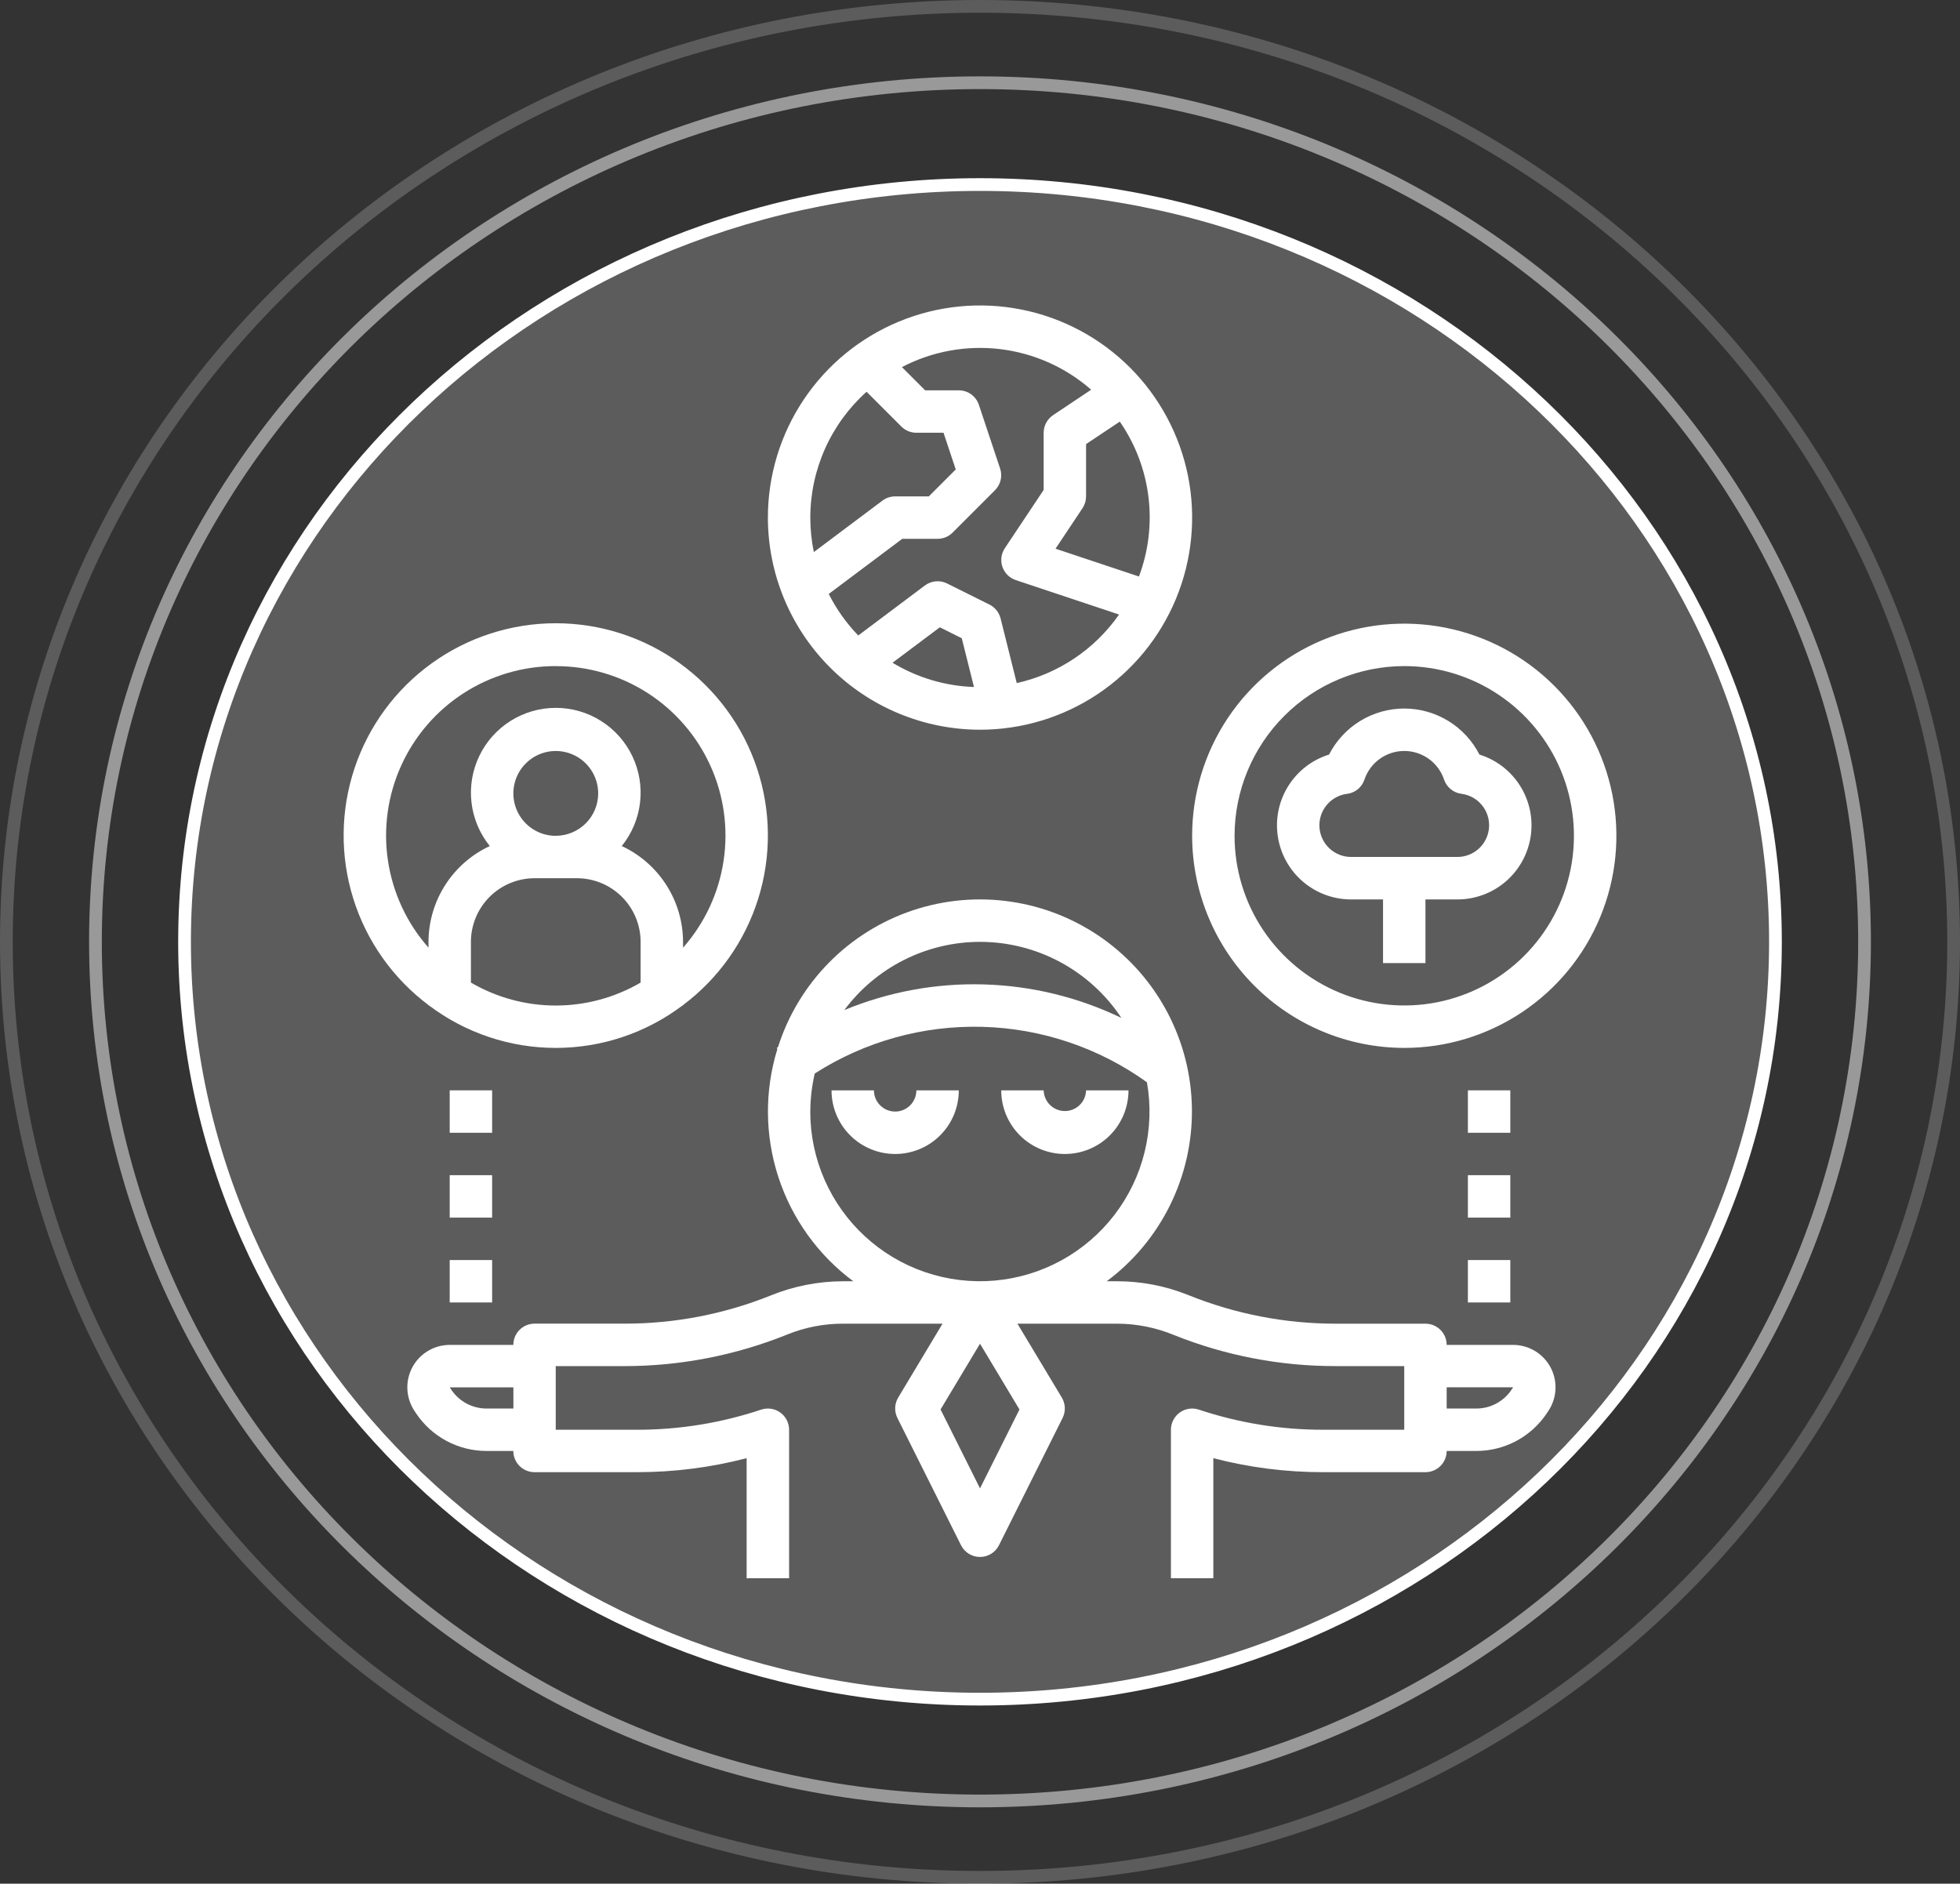
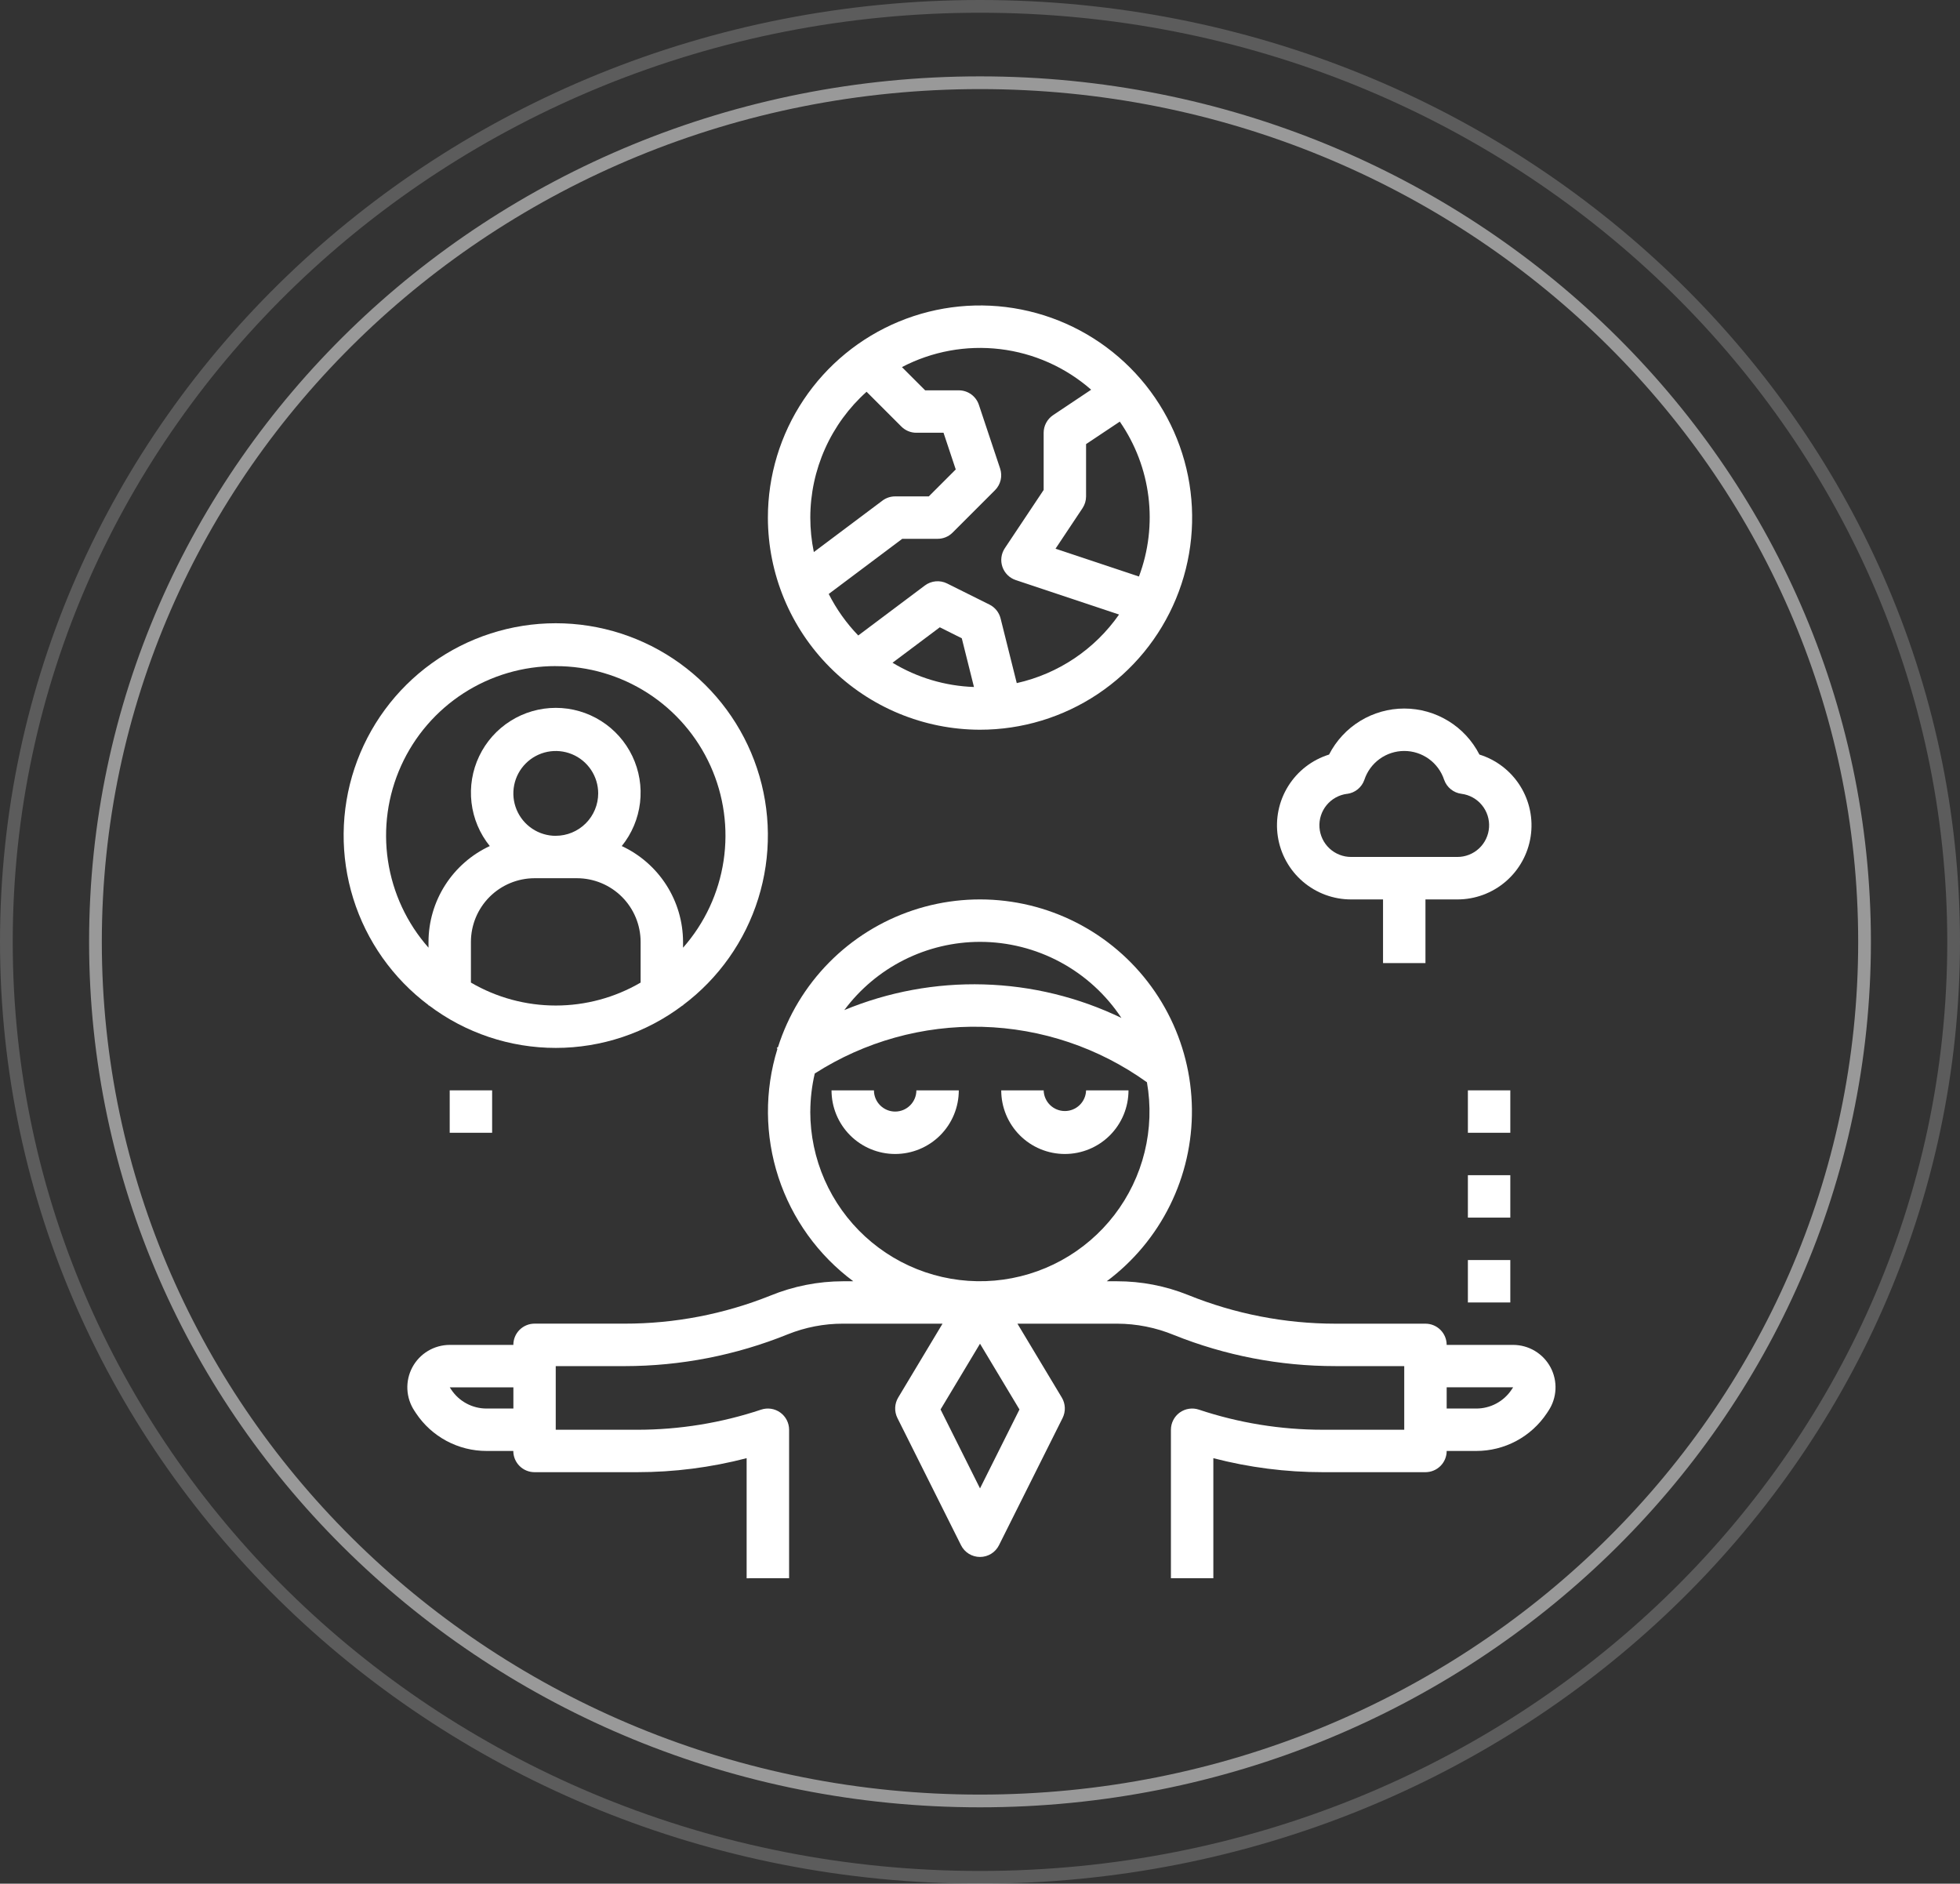
<svg xmlns="http://www.w3.org/2000/svg" width="154" height="148" viewBox="0 0 154 148" fill="none">
  <rect x="0" y="0" width="154" height="148" fill="#333333" stroke="none" />
-   <path d="M77 14.5C111.541 14.5 139.5 41.162 139.5 74C139.5 106.838 111.541 133.5 77 133.5C42.459 133.5 14.5 106.838 14.5 74C14.5 41.162 42.459 14.5 77 14.5Z" fill="white" fill-opacity="0.2" stroke="white" />
  <path opacity="0.2" d="M77 0.5C119.269 0.5 153.5 33.426 153.5 74C153.5 114.574 119.269 147.5 77 147.5C34.731 147.5 0.5 114.574 0.5 74C0.5 33.426 34.731 0.5 77 0.5Z" stroke="white" />
  <path opacity="0.5" d="M77 6.5C115.398 6.5 146.5 36.734 146.5 74C146.5 111.266 115.398 141.5 77 141.5C38.602 141.5 7.5 111.266 7.5 74C7.5 36.734 38.602 6.5 77 6.5Z" stroke="white" />
  <path d="M70.334 87.335C69.892 87.335 69.468 87.159 69.156 86.846C68.843 86.534 68.667 86.11 68.667 85.668H65.334C65.334 86.994 65.861 88.266 66.799 89.204C67.736 90.141 69.008 90.668 70.334 90.668C71.66 90.668 72.932 90.141 73.87 89.204C74.807 88.266 75.334 86.994 75.334 85.668H72.001C72.001 86.11 71.825 86.534 71.512 86.846C71.2 87.159 70.776 87.335 70.334 87.335Z" fill="white" />
  <path d="M88.668 85.668H85.335C85.324 86.103 85.144 86.516 84.833 86.82C84.521 87.124 84.103 87.294 83.668 87.294C83.233 87.294 82.816 87.124 82.504 86.82C82.193 86.516 82.013 86.103 82.002 85.668H78.668C78.668 86.994 79.195 88.266 80.132 89.204C81.07 90.141 82.342 90.668 83.668 90.668C84.994 90.668 86.266 90.141 87.204 89.204C88.141 88.266 88.668 86.994 88.668 85.668Z" fill="white" />
  <path d="M62.001 124.001V112.335C62.001 112.071 61.938 111.811 61.818 111.576C61.698 111.341 61.523 111.137 61.309 110.983C61.095 110.828 60.847 110.727 60.586 110.687C60.325 110.647 60.059 110.67 59.808 110.753C56.667 111.801 53.377 112.336 50.065 112.335H43.665V107.335H49.077C53.472 107.333 57.825 106.484 61.899 104.835C63.277 104.282 64.749 103.998 66.234 104H74.056L70.571 109.808C70.428 110.048 70.347 110.321 70.336 110.6C70.325 110.88 70.385 111.157 70.509 111.408L75.509 121.408C75.647 121.685 75.86 121.918 76.124 122.081C76.387 122.243 76.691 122.329 77 122.329C77.31 122.329 77.613 122.243 77.876 122.081C78.14 121.918 78.353 121.685 78.491 121.408L83.491 111.408C83.615 111.157 83.675 110.88 83.664 110.6C83.653 110.321 83.573 110.048 83.429 109.808L79.942 104H87.764C89.3 104.003 90.821 104.306 92.241 104.892C96.273 106.509 100.577 107.337 104.921 107.334H110.333V112.334H103.933C100.621 112.335 97.331 111.8 94.19 110.752C93.94 110.669 93.673 110.647 93.413 110.688C93.152 110.728 92.905 110.83 92.691 110.984C92.478 111.139 92.304 111.342 92.184 111.577C92.064 111.811 92.001 112.071 92.001 112.335V124.001H95.334V114.568C98.142 115.299 101.032 115.669 103.934 115.668H112.001C112.22 115.668 112.437 115.625 112.639 115.541C112.841 115.458 113.025 115.335 113.18 115.18C113.335 115.025 113.458 114.841 113.541 114.639C113.625 114.437 113.668 114.22 113.668 114.001H115.993C117.09 114.002 118.17 113.732 119.138 113.215C120.105 112.697 120.93 111.949 121.538 111.036L121.661 110.849C121.995 110.347 122.187 109.764 122.216 109.161C122.245 108.559 122.11 107.96 121.826 107.428C121.541 106.896 121.117 106.451 120.6 106.142C120.082 105.832 119.49 105.668 118.887 105.668H113.667C113.667 105.449 113.624 105.232 113.54 105.03C113.457 104.828 113.334 104.644 113.179 104.489C113.025 104.335 112.841 104.212 112.639 104.128C112.437 104.044 112.22 104.001 112.001 104.001H104.922C100.951 103.999 97.018 103.232 93.337 101.741C91.566 101.031 89.674 100.667 87.766 100.668H86.958C89.061 99.099 90.763 97.056 91.926 94.704C93.089 92.353 93.68 89.76 93.651 87.137C93.622 84.513 92.974 81.934 91.759 79.609C90.544 77.284 88.798 75.278 86.661 73.756C84.524 72.234 82.058 71.238 79.464 70.85C76.869 70.462 74.22 70.692 71.731 71.521C69.242 72.351 66.985 73.757 65.142 75.624C63.3 77.492 61.925 79.768 61.129 82.268C61.096 82.293 61.059 82.313 61.029 82.338L61.082 82.413C60.065 85.699 60.092 89.219 61.16 92.489C62.228 95.758 64.284 98.616 67.044 100.668H66.236C64.277 100.672 62.337 101.056 60.523 101.798C56.884 103.255 53 104.002 49.08 103.998H42.001C41.782 103.998 41.565 104.041 41.362 104.125C41.16 104.209 40.976 104.332 40.821 104.487C40.666 104.642 40.543 104.826 40.46 105.029C40.376 105.232 40.334 105.449 40.334 105.668H35.334C34.731 105.669 34.141 105.833 33.624 106.142C33.107 106.452 32.684 106.896 32.399 107.427C32.115 107.958 31.98 108.557 32.008 109.158C32.037 109.76 32.228 110.343 32.561 110.845L32.684 111.033C33.292 111.947 34.117 112.696 35.085 113.214C36.053 113.732 37.133 114.002 38.231 114.001H40.331C40.331 114.22 40.374 114.437 40.458 114.64C40.542 114.842 40.665 115.026 40.82 115.181C40.975 115.336 41.159 115.459 41.362 115.542C41.565 115.626 41.782 115.669 42.001 115.668H50.064C52.966 115.669 55.856 115.299 58.664 114.568V124.003L62.001 124.001ZM118.889 109.001L118.766 109.186C118.462 109.643 118.049 110.017 117.565 110.275C117.081 110.534 116.541 110.669 115.992 110.668H113.667V109.001H118.889ZM77.001 116.941L73.901 110.741L77.001 105.575L80.101 110.742L77.001 116.941ZM77.001 74.001C79.203 74.002 81.37 74.549 83.308 75.592C85.247 76.635 86.897 78.142 88.111 79.979C84.73 78.349 81.043 77.451 77.29 77.345C73.538 77.238 69.806 77.926 66.338 79.362C67.575 77.7 69.184 76.35 71.035 75.419C72.886 74.488 74.929 74.003 77.001 74.001ZM63.667 87.335C63.67 86.328 63.788 85.325 64.017 84.345C67.936 81.832 72.519 80.555 77.173 80.677C81.826 80.8 86.336 82.317 90.117 85.033C90.437 86.853 90.374 88.72 89.934 90.514C89.494 92.309 88.685 93.993 87.559 95.458C86.433 96.923 85.015 98.139 83.395 99.027C81.774 99.915 79.986 100.456 78.145 100.616C76.304 100.776 74.45 100.551 72.701 99.956C70.951 99.362 69.344 98.409 67.983 97.16C66.621 95.911 65.534 94.392 64.79 92.701C64.047 91.009 63.663 89.181 63.664 87.333L63.667 87.335ZM38.231 110.668C37.683 110.669 37.144 110.534 36.661 110.276C36.177 110.019 35.765 109.645 35.461 109.19L35.338 109.002H40.338V110.668H38.231Z" fill="white" />
  <path d="M77.001 57.334C80.297 57.334 83.52 56.356 86.261 54.525C89.002 52.694 91.138 50.09 92.399 47.045C93.661 43.999 93.991 40.648 93.348 37.415C92.704 34.182 91.117 31.212 88.786 28.881C86.455 26.55 83.485 24.963 80.252 24.32C77.019 23.677 73.668 24.007 70.622 25.269C67.577 26.531 64.974 28.667 63.142 31.408C61.311 34.149 60.334 37.371 60.334 40.668C60.339 45.087 62.097 49.323 65.222 52.447C68.346 55.572 72.582 57.329 77.001 57.334ZM70.127 52.071L73.842 49.286L75.569 50.149L76.526 53.977C74.265 53.899 72.061 53.243 70.126 52.07L70.127 52.071ZM89.489 45.296L82.934 43.111L85.056 39.926C85.237 39.652 85.334 39.33 85.334 39.001V34.893L87.984 33.126C89.2 34.882 89.972 36.906 90.234 39.026C90.496 41.145 90.241 43.297 89.489 45.296ZM85.734 30.619L82.741 32.619C82.514 32.771 82.328 32.977 82.199 33.218C82.07 33.459 82.002 33.728 82.001 34.001V38.496L78.948 43.076C78.807 43.289 78.717 43.532 78.684 43.785C78.652 44.039 78.678 44.296 78.761 44.538C78.845 44.78 78.982 44.999 79.164 45.179C79.345 45.359 79.566 45.495 79.808 45.576L87.926 48.283C86.015 51.021 83.147 52.943 79.888 53.671L78.618 48.591C78.56 48.358 78.452 48.14 78.302 47.953C78.152 47.765 77.963 47.612 77.748 47.504L74.414 45.843C74.137 45.705 73.827 45.647 73.519 45.675C73.211 45.703 72.917 45.816 72.669 46.001L67.434 49.929C66.502 48.964 65.72 47.864 65.114 46.667L70.892 42.334H73.67C73.889 42.334 74.106 42.291 74.308 42.208C74.51 42.124 74.694 42.001 74.848 41.846L78.181 38.513C78.399 38.294 78.551 38.02 78.622 37.72C78.693 37.419 78.678 37.106 78.581 36.813L76.914 31.813C76.805 31.48 76.593 31.19 76.31 30.984C76.026 30.779 75.684 30.668 75.334 30.668H72.691L70.866 28.843C73.234 27.605 75.921 27.112 78.575 27.429C81.228 27.745 83.724 28.858 85.734 30.619ZM68.087 30.779L70.82 33.512C70.975 33.668 71.159 33.791 71.362 33.875C71.564 33.959 71.782 34.002 72.001 34.001H74.134L75.094 36.884L72.977 39.001H70.334C69.973 39.001 69.622 39.117 69.334 39.334L63.944 43.376C63.76 42.485 63.667 41.578 63.667 40.668C63.668 38.802 64.063 36.957 64.825 35.253C65.587 33.549 66.699 32.025 68.089 30.78L68.087 30.779Z" fill="white" />
-   <path d="M33.668 78.969V79.001H33.711C36.58 81.164 40.075 82.334 43.667 82.334C47.26 82.334 50.755 81.164 53.624 79.001H53.667V78.969C56.465 76.87 58.533 73.944 59.576 70.605C60.619 67.266 60.585 63.683 59.479 60.365C58.373 57.046 56.25 54.16 53.412 52.114C50.575 50.069 47.165 48.968 43.667 48.968C40.169 48.968 36.759 50.069 33.922 52.114C31.084 54.16 28.961 57.046 27.855 60.365C26.749 63.683 26.715 67.266 27.758 70.605C28.801 73.944 30.869 76.87 33.668 78.969ZM37.001 77.201V74.001C37.003 72.675 37.53 71.405 38.467 70.467C39.405 69.53 40.675 69.003 42.001 69.001H45.334C46.66 69.003 47.93 69.53 48.868 70.467C49.805 71.405 50.332 72.675 50.334 74.001V77.201C48.311 78.382 46.01 79.004 43.667 79.004C41.325 79.004 39.024 78.382 37.001 77.201ZM43.668 65.671C43.009 65.671 42.365 65.476 41.817 65.11C41.269 64.743 40.842 64.223 40.589 63.614C40.337 63.006 40.27 62.336 40.399 61.689C40.527 61.043 40.844 60.449 41.31 59.983C41.776 59.516 42.369 59.199 43.015 59.069C43.662 58.941 44.332 59.006 44.941 59.258C45.55 59.509 46.071 59.936 46.437 60.483C46.804 61.031 47 61.675 47.001 62.334C47 63.218 46.649 64.065 46.024 64.69C45.399 65.315 44.552 65.667 43.668 65.668V65.671ZM43.668 52.338C46.232 52.334 48.743 53.071 50.899 54.459C53.055 55.848 54.763 57.83 55.82 60.167C56.876 62.504 57.235 65.096 56.853 67.631C56.471 70.167 55.365 72.539 53.668 74.461V74.001C53.664 72.418 53.209 70.87 52.356 69.537C51.503 68.204 50.288 67.141 48.853 66.474C49.644 65.495 50.142 64.312 50.289 63.062C50.436 61.812 50.227 60.546 49.684 59.41C49.142 58.274 48.289 57.315 47.224 56.644C46.16 55.972 44.927 55.616 43.668 55.616C42.409 55.616 41.176 55.972 40.112 56.644C39.047 57.315 38.194 58.274 37.652 59.41C37.109 60.546 36.9 61.812 37.047 63.062C37.194 64.312 37.692 65.495 38.483 66.474C37.048 67.141 35.833 68.204 34.98 69.537C34.127 70.87 33.672 72.418 33.668 74.001V74.458C31.971 72.536 30.865 70.164 30.483 67.628C30.101 65.093 30.46 62.501 31.516 60.164C32.573 57.827 34.281 55.845 36.437 54.456C38.593 53.068 41.104 52.331 43.668 52.335V52.338Z" fill="white" />
-   <path d="M110.335 82.334C113.631 82.334 116.854 81.356 119.595 79.525C122.336 77.694 124.472 75.091 125.733 72.045C126.995 68.999 127.325 65.648 126.682 62.415C126.038 59.182 124.451 56.212 122.12 53.881C119.789 51.55 116.819 49.963 113.586 49.32C110.353 48.677 107.002 49.007 103.956 50.269C100.911 51.531 98.308 53.667 96.476 56.408C94.645 59.149 93.668 62.371 93.668 65.668C93.673 70.087 95.431 74.323 98.555 77.447C101.68 80.572 105.916 82.329 110.335 82.334ZM110.335 52.334C112.972 52.334 115.55 53.116 117.742 54.581C119.934 56.047 121.643 58.129 122.652 60.565C123.661 63.001 123.925 65.682 123.411 68.268C122.896 70.855 121.626 73.23 119.762 75.095C117.897 76.96 115.522 78.229 112.935 78.744C110.349 79.258 107.668 78.994 105.232 77.985C102.796 76.976 100.714 75.267 99.248 73.075C97.783 70.883 97.001 68.305 97.001 65.668C97.005 62.133 98.411 58.744 100.911 56.244C103.411 53.744 106.8 52.338 110.335 52.334Z" fill="white" />
+   <path d="M33.668 78.969V79.001H33.711C36.58 81.164 40.075 82.334 43.667 82.334C47.26 82.334 50.755 81.164 53.624 79.001H53.667V78.969C56.465 76.87 58.533 73.944 59.576 70.605C60.619 67.266 60.585 63.683 59.479 60.365C58.373 57.046 56.25 54.16 53.412 52.114C50.575 50.069 47.165 48.968 43.667 48.968C40.169 48.968 36.759 50.069 33.922 52.114C31.084 54.16 28.961 57.046 27.855 60.365C26.749 63.683 26.715 67.266 27.758 70.605C28.801 73.944 30.869 76.87 33.668 78.969ZM37.001 77.201V74.001C37.003 72.675 37.53 71.405 38.467 70.467C39.405 69.53 40.675 69.003 42.001 69.001H45.334C46.66 69.003 47.93 69.53 48.868 70.467C49.805 71.405 50.332 72.675 50.334 74.001V77.201C48.311 78.382 46.01 79.004 43.667 79.004C41.325 79.004 39.024 78.382 37.001 77.201ZM43.668 65.671C43.009 65.671 42.365 65.476 41.817 65.11C41.269 64.743 40.842 64.223 40.589 63.614C40.337 63.006 40.27 62.336 40.399 61.689C40.527 61.043 40.844 60.449 41.31 59.983C41.776 59.516 42.369 59.199 43.015 59.069C43.662 58.941 44.332 59.006 44.941 59.258C45.55 59.509 46.071 59.936 46.437 60.483C46.804 61.031 47 61.675 47.001 62.334C47 63.218 46.649 64.065 46.024 64.69C45.399 65.315 44.552 65.667 43.668 65.668V65.671ZM43.668 52.338C46.232 52.334 48.743 53.071 50.899 54.459C53.055 55.848 54.763 57.83 55.82 60.167C56.876 62.504 57.235 65.096 56.853 67.631C56.471 70.167 55.365 72.539 53.668 74.461V74.001C53.664 72.418 53.209 70.87 52.356 69.537C51.503 68.204 50.288 67.141 48.853 66.474C49.644 65.495 50.142 64.312 50.289 63.062C50.436 61.812 50.227 60.546 49.684 59.41C49.142 58.274 48.289 57.315 47.224 56.644C46.16 55.972 44.927 55.616 43.668 55.616C42.409 55.616 41.176 55.972 40.112 56.644C39.047 57.315 38.194 58.274 37.652 59.41C37.109 60.546 36.9 61.812 37.047 63.062C37.194 64.312 37.692 65.495 38.483 66.474C37.048 67.141 35.833 68.204 34.98 69.537C34.127 70.87 33.672 72.418 33.668 74.001V74.458C31.971 72.536 30.865 70.164 30.483 67.628C30.101 65.093 30.46 62.501 31.516 60.164C32.573 57.827 34.281 55.845 36.437 54.456C38.593 53.068 41.104 52.331 43.668 52.335Z" fill="white" />
  <path d="M106.167 70.668H108.667V75.668H112V70.668H114.5C115.894 70.671 117.242 70.173 118.3 69.266C119.358 68.359 120.055 67.103 120.266 65.725C120.477 64.347 120.186 62.94 119.447 61.758C118.709 60.577 117.571 59.699 116.24 59.285C115.684 58.197 114.839 57.283 113.796 56.645C112.754 56.007 111.556 55.669 110.334 55.669C109.111 55.669 107.913 56.007 106.871 56.645C105.829 57.283 104.983 58.197 104.427 59.285C103.096 59.699 101.958 60.577 101.22 61.758C100.481 62.94 100.191 64.347 100.401 65.725C100.612 67.103 101.309 68.359 102.367 69.266C103.425 70.173 104.773 70.671 106.167 70.668ZM105.842 62.375C106.149 62.335 106.439 62.211 106.679 62.015C106.919 61.82 107.1 61.561 107.201 61.268C107.419 60.609 107.839 60.035 108.401 59.629C108.964 59.222 109.64 59.003 110.335 59.003C111.029 59.003 111.705 59.222 112.268 59.629C112.83 60.035 113.25 60.609 113.468 61.268C113.57 61.559 113.751 61.817 113.991 62.011C114.231 62.205 114.52 62.329 114.826 62.368C115.455 62.448 116.03 62.765 116.433 63.255C116.837 63.744 117.038 64.369 116.997 65.002C116.955 65.635 116.674 66.228 116.21 66.661C115.747 67.093 115.135 67.333 114.501 67.33H106.167C105.533 67.333 104.922 67.093 104.458 66.661C103.995 66.228 103.714 65.636 103.672 65.003C103.631 64.37 103.832 63.746 104.235 63.257C104.639 62.767 105.213 62.45 105.842 62.37V62.375Z" fill="white" />
  <path d="M115.334 99.001H118.667V102.334H115.334V99.001Z" fill="white" />
  <path d="M115.334 92.334H118.667V95.667H115.334V92.334Z" fill="white" />
  <path d="M115.334 85.668H118.667V89.001H115.334V85.668Z" fill="white" />
-   <path d="M35.334 99.001H38.667V102.334H35.334V99.001Z" fill="white" />
-   <path d="M35.334 92.334H38.667V95.667H35.334V92.334Z" fill="white" />
  <path d="M35.334 85.668H38.667V89.001H35.334V85.668Z" fill="white" />
</svg>